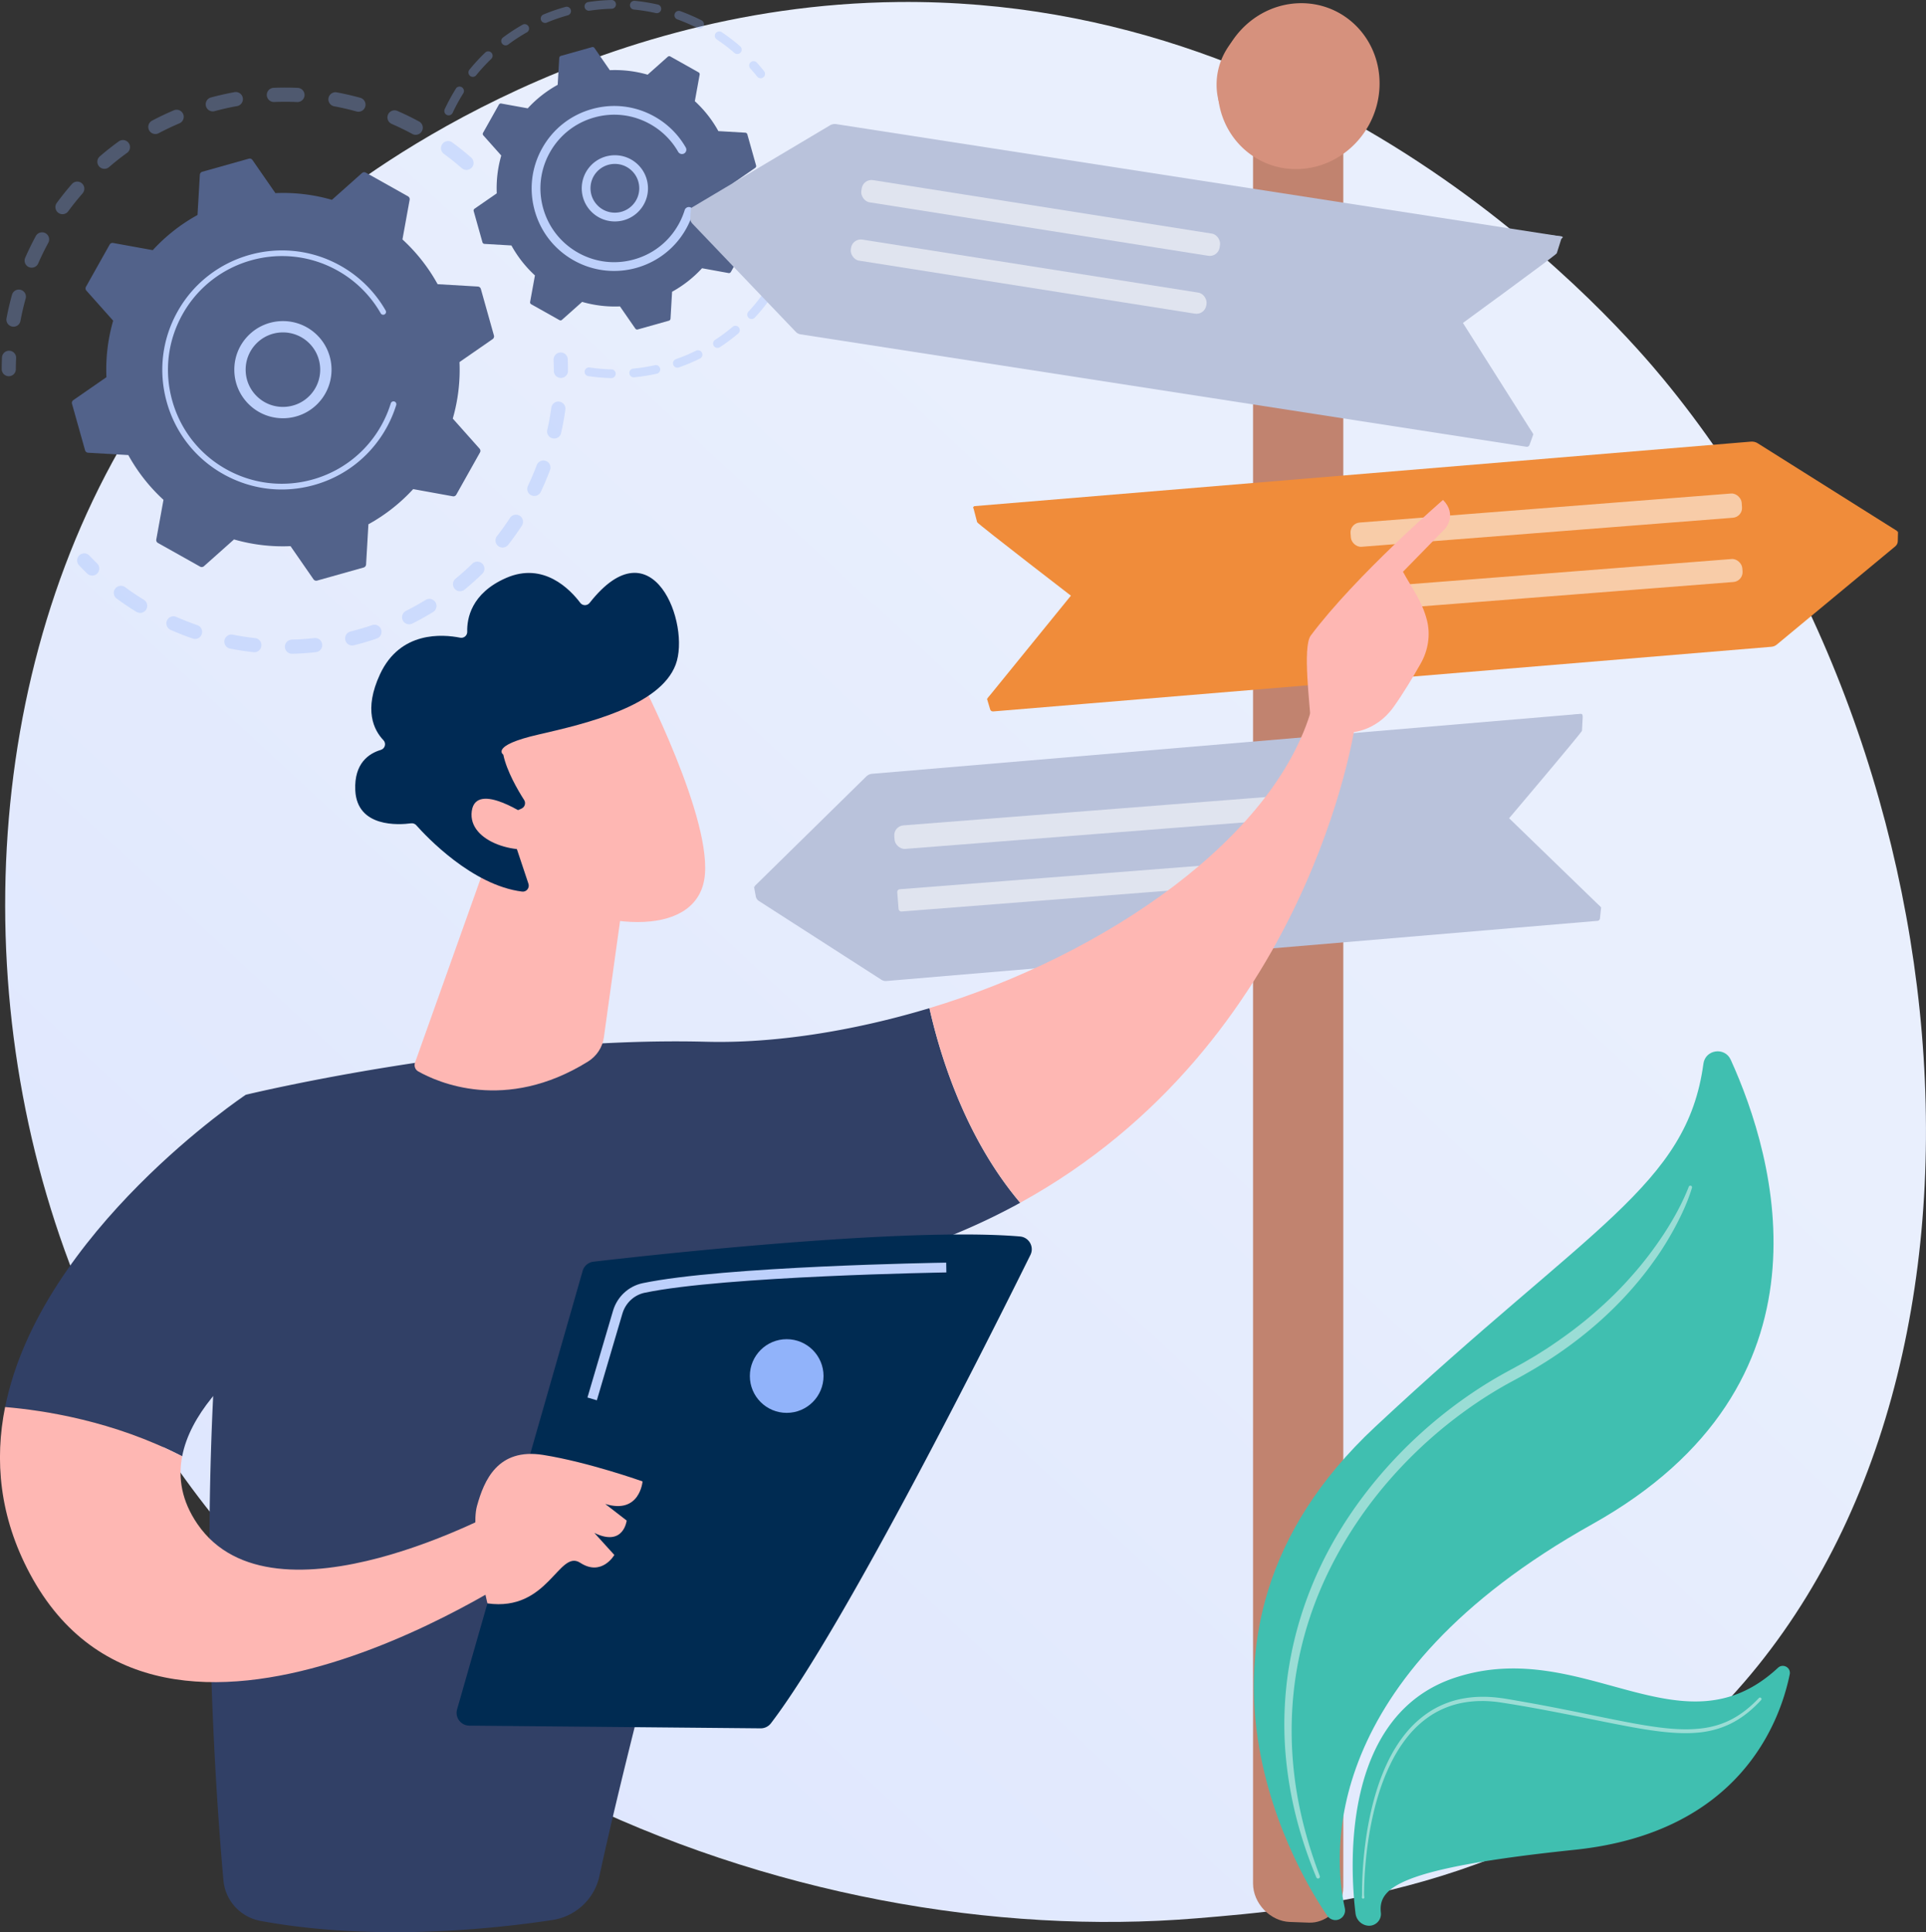
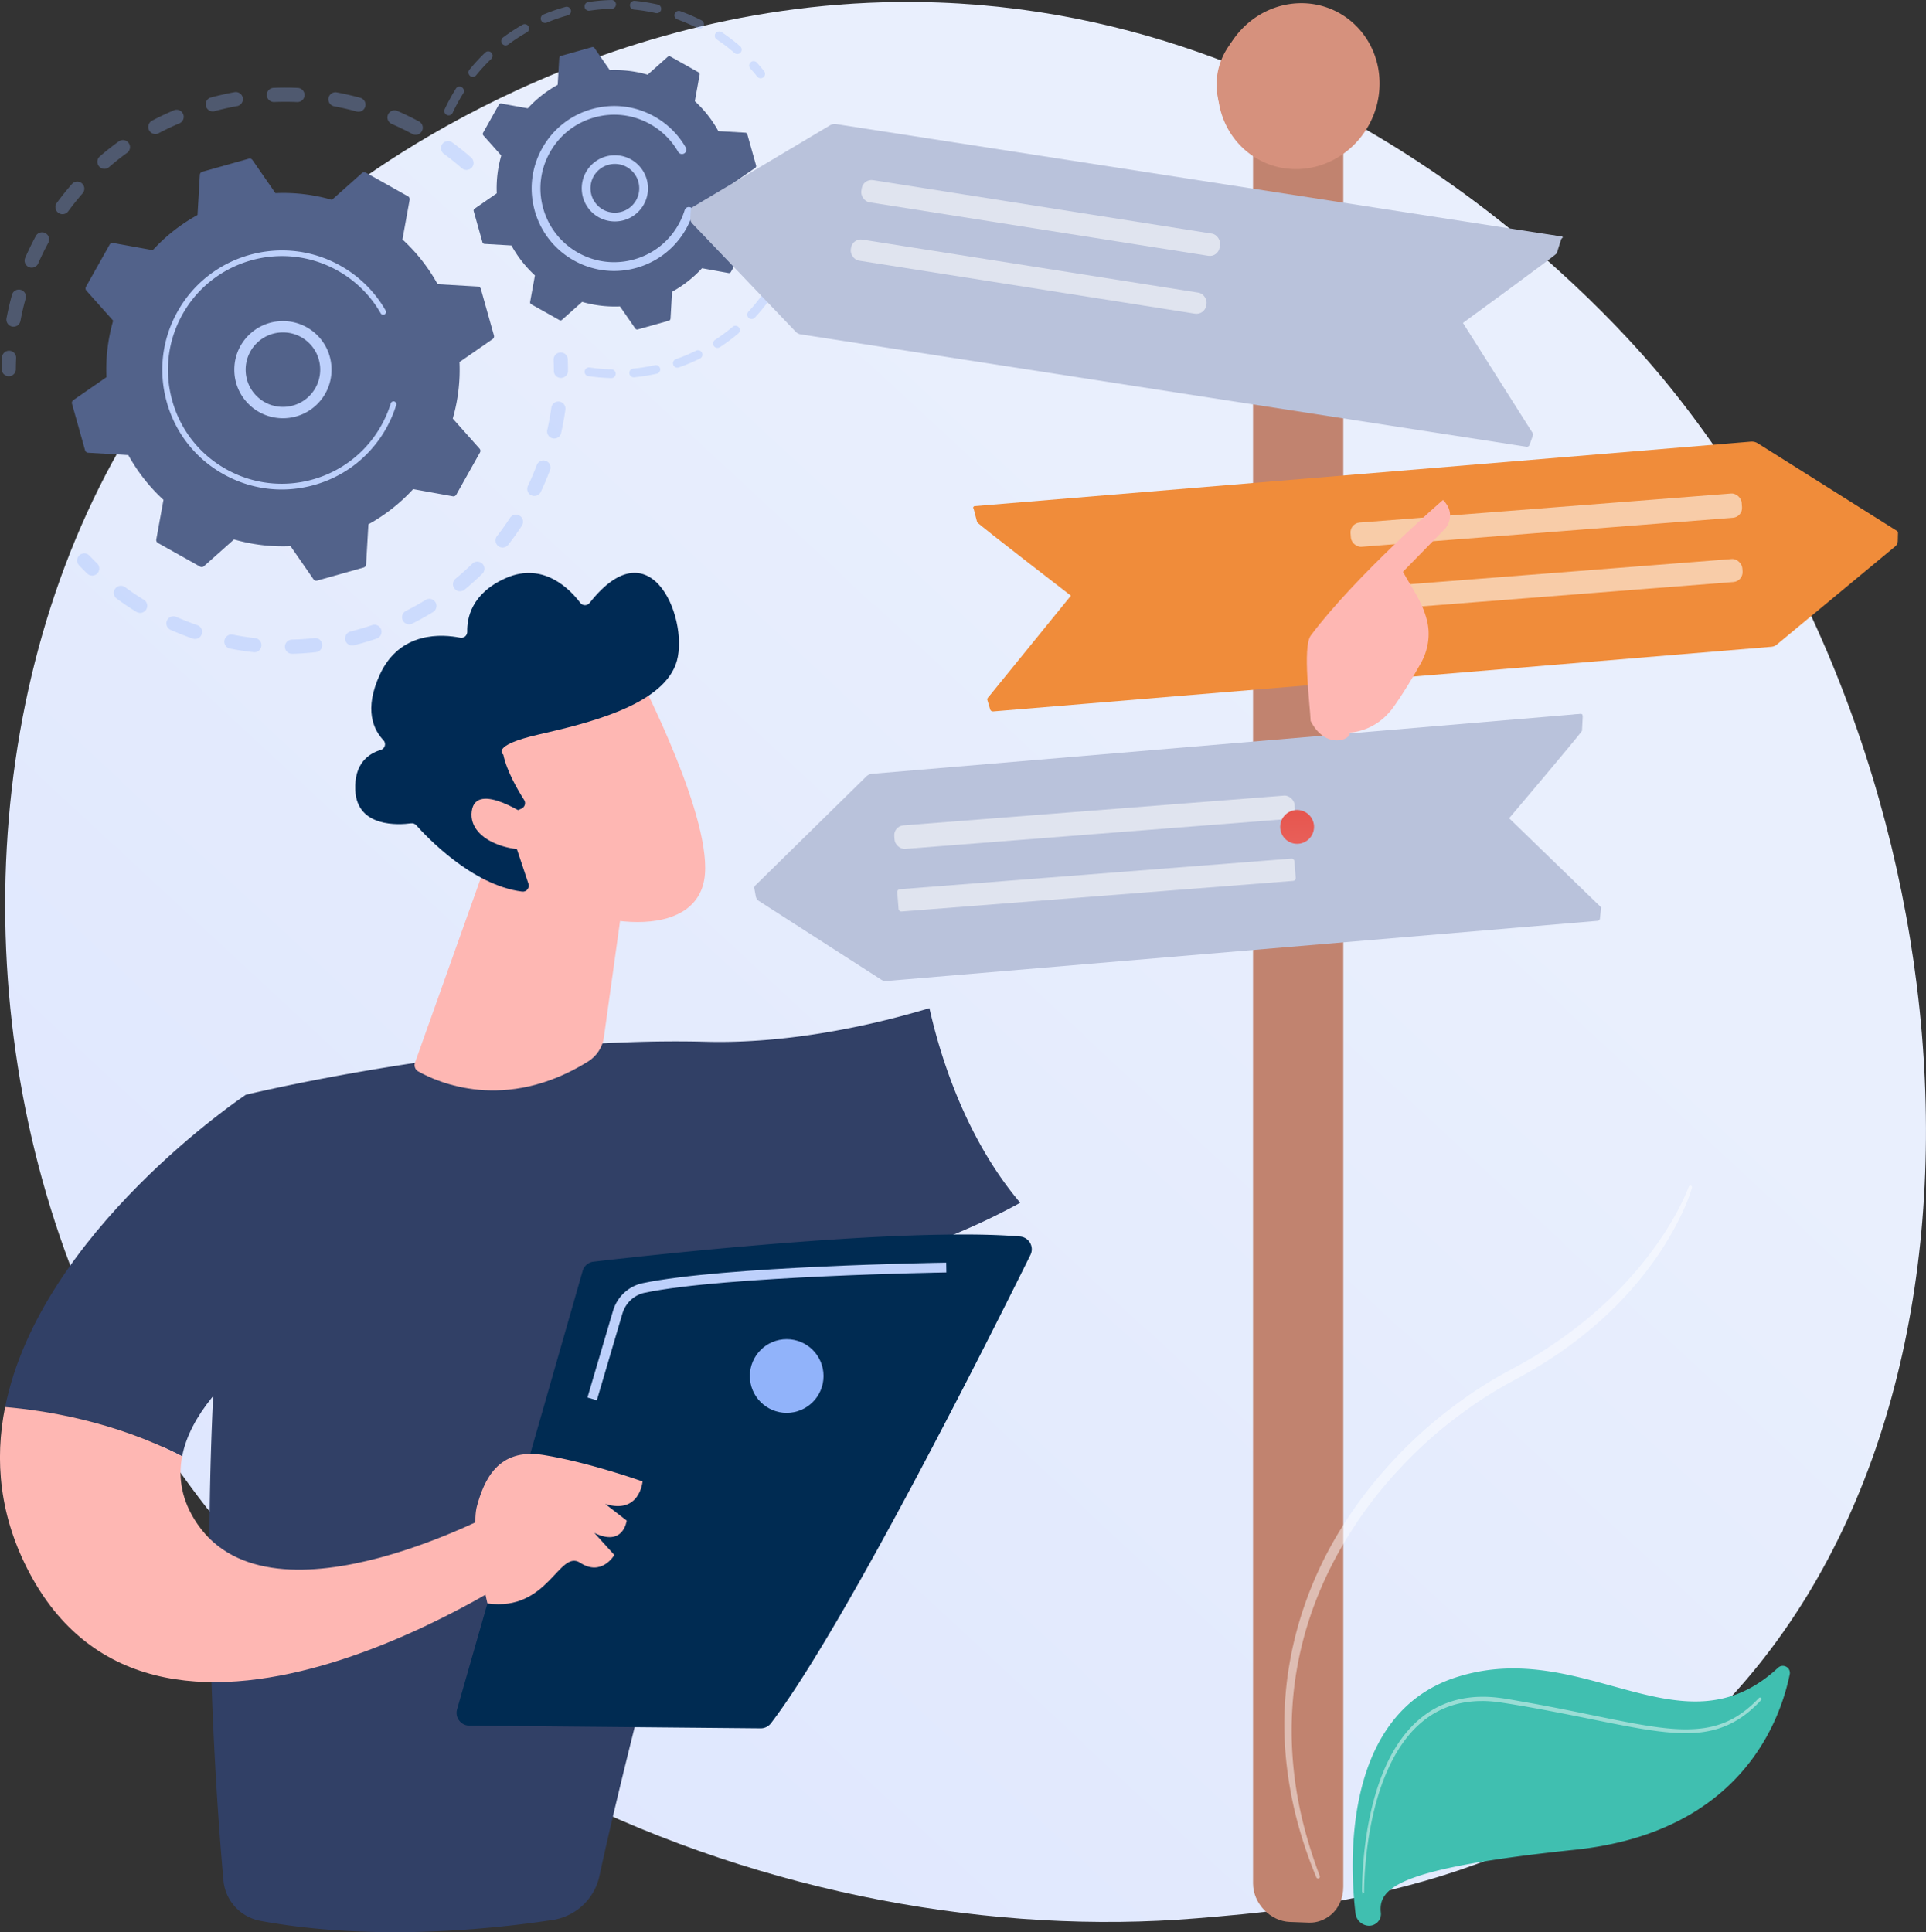
<svg xmlns="http://www.w3.org/2000/svg" xmlns:xlink="http://www.w3.org/1999/xlink" viewBox="0 0 747.52 749.99">
  <rect x="0" y="0" width="747.52" height="749.99" fill="#333333" stroke="none" />
  <defs>
    <linearGradient id="b" x1="-315.81" x2="-864.37" y1="843.7" y2="251.6" gradientTransform="matrix(-1 0 0 1 -358.35 0)" gradientUnits="userSpaceOnUse">
      <stop offset="0" stop-color="#dae3fe" />
      <stop offset="1" stop-color="#e9effd" />
    </linearGradient>
    <linearGradient id="a" x1="509.51" x2="478.37" y1="291.4" y2="434.91" gradientUnits="userSpaceOnUse">
      <stop offset="0" stop-color="#e1473d" />
      <stop offset="1" stop-color="#e9605a" />
    </linearGradient>
    <linearGradient xlink:href="#a" id="c" x1="502.91" x2="503.6" y1="296.49" y2="328.07" gradientTransform="rotate(76.72 503.44 320.968)" />
    <linearGradient id="d" x1="-546.13" x2="-740.52" y1="392.65" y2="1141.05" data-name="Naamloos verloop 11" gradientTransform="matrix(-1 0 0 1 -358.35 0)" gradientUnits="userSpaceOnUse">
      <stop offset="0" stop-color="#314066" />
      <stop offset="1" stop-color="#314066" />
    </linearGradient>
  </defs>
  <path fill="url(#b)" d="M33.26 506.05c75.52 175.89 274.88 251.44 431.08 238.56 42.65-3.52 128.46-10.59 195.46-73.73C788.47 549.64 768.65 296.21 645.48 147 629.62 127.79 519.82-.94 348.72.78 223.45 2.04 135.53 72.55 124.83 81.33c-13.51 11.1-43.29 37.47-70.14 79.3-63.07 98.29-68.62 235.51-21.43 345.42Z" />
  <path fill="#91b3fa" d="M183.13 65.02c-1 1.15-2.74 1.26-3.88.27-2.23-1.94-4.57-3.81-6.96-5.56a2.752 2.752 0 0 1-.63-3.8c.01-.01.02-.03.03-.04.9-1.23 2.62-1.49 3.85-.6 2.52 1.84 4.99 3.81 7.33 5.86 1.07.93 1.24 2.52.44 3.65-.06.08-.11.15-.18.23ZM160.04 52a107.51 107.51 0 0 0-8.01-3.9 2.76 2.76 0 0 1-1.43-3.62c.61-1.4 2.23-2.03 3.62-1.43 2.85 1.24 5.69 2.62 8.43 4.1 1.34.72 1.84 2.39 1.11 3.73a2.752 2.752 0 0 1-3.73 1.12Zm-21.66-8.73c-2.85-.79-5.77-1.47-8.68-2.01a2.756 2.756 0 0 1-2.2-3.21 2.756 2.756 0 0 1 3.21-2.2c3.06.57 6.14 1.28 9.14 2.11a2.765 2.765 0 0 1 1.52 4.24c-.65.93-1.83 1.39-2.99 1.07Zm-23.06-3.66c-2.96-.13-5.96-.14-8.91-.02a2.75 2.75 0 0 1-2.86-2.64 2.75 2.75 0 0 1 2.64-2.86c3.11-.13 6.27-.12 9.38.02 1.52.07 2.69 1.35 2.63 2.87-.02.54-.2 1.04-.5 1.46-.52.74-1.4 1.21-2.38 1.17Zm-23.31 1.57c-2.91.53-5.83 1.18-8.7 1.96-1.47.4-2.98-.47-3.37-1.94-.4-1.47.47-2.98 1.94-3.37 3.01-.81 6.09-1.51 9.15-2.06 1.49-.27 2.93.72 3.2 2.22.14.75-.05 1.49-.46 2.07-.4.57-1.02.99-1.76 1.13Zm-22.37 6.69a109.68 109.68 0 0 0-8.05 3.83c-1.34.71-3.01.2-3.72-1.14-.71-1.34-.2-3.01 1.14-3.72 2.75-1.46 5.6-2.81 8.47-4.03 1.4-.59 3.01.06 3.61 1.46.39.91.25 1.91-.28 2.66-.29.41-.68.74-1.17.95ZM4.73 126.76a2.756 2.756 0 0 1-2.2-3.21c.58-3.06 1.29-6.13 2.13-9.14a2.755 2.755 0 0 1 3.39-1.91c1.46.41 2.32 1.93 1.91 3.39-.8 2.85-1.48 5.77-2.02 8.68-.08.4-.23.76-.45 1.07-.6.86-1.67 1.33-2.76 1.12Zm44.58-67.42c-2.4 1.73-4.75 3.59-6.98 5.52-1.15.99-2.89.87-3.88-.28-.99-1.15-.86-2.88.29-3.88 2.36-2.04 4.83-3.99 7.36-5.82 1.23-.89 2.95-.61 3.84.62.71.98.68 2.26.02 3.19-.17.24-.39.46-.64.65ZM11.2 103.67a2.75 2.75 0 0 1-1.42-3.62c1.25-2.85 2.63-5.69 4.12-8.43a2.75 2.75 0 0 1 3.73-1.11 2.75 2.75 0 0 1 1.11 3.73c-1.41 2.61-2.73 5.3-3.91 8.01-.08.17-.17.33-.27.48a2.754 2.754 0 0 1-3.35.94Zm20.86-28.61c-1.95 2.22-3.82 4.56-5.58 6.95a2.75 2.75 0 0 1-3.85.59 2.75 2.75 0 0 1-.62-3.8c.01-.02.02-.03.03-.05 1.85-2.51 3.82-4.98 5.87-7.32 1-1.14 2.74-1.26 3.88-.26a2.747 2.747 0 0 1 .26 3.88ZM5.65 144.87c.31-.44.5-.98.5-1.57 0-1.42.04-2.86.11-4.29a2.75 2.75 0 0 0-2.62-2.87 2.737 2.737 0 0 0-2.87 2.62c-.07 1.5-.11 3.02-.11 4.51 0 1.52 1.22 2.76 2.74 2.76.94 0 1.77-.46 2.27-1.17ZM38.03 222.25c.76-1.09.65-2.6-.33-3.55-1.02-.99-2.03-2.02-3.01-3.05a2.75 2.75 0 1 0-4 3.78c1.03 1.09 2.1 2.17 3.17 3.21a2.758 2.758 0 0 0 3.89-.05c.1-.11.2-.22.28-.34Zm159.15-10.71a2.752 2.752 0 0 1-4.34-3.38c1.78-2.28 3.48-4.68 5.1-7.14.82-1.27 2.54-1.63 3.81-.8 1.27.83 1.63 2.54.8 3.81a108.655 108.655 0 0 1-5.36 7.51Zm9.02-19.29a2.738 2.738 0 0 1-1.3-3.66c1.25-2.64 2.4-5.35 3.43-8.07a2.754 2.754 0 0 1 3.54-1.61c1.42.53 2.14 2.12 1.61 3.54-1.08 2.87-2.29 5.73-3.61 8.5-.07.14-.15.28-.24.4a2.753 2.753 0 0 1-3.43.9Zm-19.02 30.46c-2.19 2.14-4.51 4.21-6.88 6.16-1.17.96-2.91.79-3.87-.38s-.79-2.91.38-3.87c2.25-1.85 4.45-3.82 6.53-5.84a2.75 2.75 0 0 1 4.17 3.55c-.1.14-.21.27-.33.39Zm27.31-52.55a2.757 2.757 0 0 1-2.08-3.29c.64-2.84 1.17-5.74 1.57-8.63a2.75 2.75 0 0 1 3.1-2.35 2.75 2.75 0 0 1 2.35 3.1c-.42 3.04-.97 6.09-1.65 9.09-.08.36-.23.69-.43.98a2.75 2.75 0 0 1-2.86 1.1Zm-46.4 67.39c-2.61 1.6-5.32 3.11-8.06 4.49-1.36.68-3.01.14-3.69-1.22a2.745 2.745 0 0 1 1.22-3.69c2.6-1.31 5.18-2.75 7.66-4.27 1.3-.79 2.99-.39 3.78.91.59.97.52 2.15-.09 3.02-.21.3-.48.56-.81.76Zm-21.87 10.3c-2.9.99-5.88 1.88-8.85 2.62a2.75 2.75 0 0 1-3.34-2c-.37-1.48.52-2.97 2-3.34 2.82-.71 5.65-1.55 8.41-2.49 1.44-.49 3 .27 3.49 1.71.3.87.14 1.78-.35 2.47-.32.46-.79.82-1.36 1.02Zm-23.61 5.29c-3.05.34-6.15.55-9.21.63a2.75 2.75 0 0 1-2.82-2.68 2.75 2.75 0 0 1 2.68-2.82c2.91-.08 5.85-.28 8.75-.6a2.752 2.752 0 0 1 2.56 4.31 2.75 2.75 0 0 1-1.95 1.15Zm-24.19.01c-3.05-.34-6.12-.81-9.13-1.4a2.754 2.754 0 0 1-2.17-3.23 2.754 2.754 0 0 1 3.23-2.17c2.85.56 5.77 1.01 8.67 1.33 1.51.17 2.6 1.53 2.43 3.04a2.742 2.742 0 0 1-3.03 2.43Zm-23.62-5.3c-2.89-1-5.78-2.13-8.59-3.37a2.744 2.744 0 0 1-1.4-3.63 2.753 2.753 0 0 1 3.63-1.4c2.67 1.18 5.41 2.26 8.16 3.21 1.44.49 2.2 2.06 1.7 3.5a2.752 2.752 0 0 1-3.5 1.71ZM52.95 237.5a113.034 113.034 0 0 1-7.65-5.15c-1.22-.9-1.52-2.62-.59-3.85a2.76 2.76 0 0 1 3.85-.59 108.91 108.91 0 0 0 7.27 4.9c1.29.8 1.7 2.49.9 3.78-.03.05-.06.1-.09.14a2.748 2.748 0 0 1-3.69.76Zm167-91.96c.31-.45.5-.99.5-1.58 0-1.49-.03-3.01-.09-4.51a2.75 2.75 0 0 0-2.86-2.64 2.75 2.75 0 0 0-2.64 2.86c.06 1.43.09 2.87.09 4.28a2.748 2.748 0 0 0 5 1.58Z" class="cls-6" opacity=".3" />
  <path fill="#52628a" d="M186.63 112.16c-.15-.53-.62-.9-1.16-.94l-15.62-.91c-3.53-6.4-8.1-12.28-13.65-17.37l2.79-15.39c.1-.54-.16-1.08-.64-1.35l-16.37-9.19c-.48-.27-1.07-.2-1.48.16l-11.68 10.4a68.149 68.149 0 0 0-21.93-2.61L97.98 62.1a1.3 1.3 0 0 0-1.4-.51l-18.07 5.08c-.53.15-.9.62-.94 1.16l-.91 15.62c-6.4 3.53-12.28 8.1-17.37 13.65L43.9 94.31c-.54-.1-1.08.16-1.35.64l-9.19 16.37c-.27.48-.2 1.07.16 1.48l10.4 11.68a68.149 68.149 0 0 0-2.61 21.93l-12.86 8.91a1.3 1.3 0 0 0-.51 1.4l5.08 18.07c.15.53.62.9 1.16.94l15.62.91c3.53 6.4 8.1 12.28 13.65 17.37l-2.79 15.39c-.1.54.16 1.08.64 1.35l16.37 9.19c.48.27 1.07.2 1.48-.16l11.68-10.4a68.149 68.149 0 0 0 21.93 2.61l8.91 12.86c.31.45.88.65 1.4.51l18.07-5.08c.53-.15.9-.62.94-1.16l.91-15.62c6.4-3.53 12.28-8.1 17.37-13.65l15.39 2.79c.54.1 1.08-.16 1.35-.64l9.19-16.37c.27-.48.2-1.07-.16-1.48l-10.4-11.68a68.149 68.149 0 0 0 2.61-21.93l12.86-8.91c.45-.31.65-.88.51-1.4l-5.08-18.07Z" />
  <path fill="#bdd0fb" d="M123.51 156.47c-7.16 7.55-19.13 7.87-26.68.71-3.66-3.47-5.75-8.15-5.88-13.19-.13-5.04 1.7-9.83 5.17-13.48 7.16-7.55 19.13-7.87 26.68-.71 6.87 6.51 7.75 17.01 2.46 24.53-.52.75-1.11 1.46-1.76 2.14Zm-28.16-12.6c.1 3.86 1.7 7.46 4.51 10.11 5.79 5.49 14.96 5.25 20.45-.54 5.49-5.79 5.25-14.96-.54-20.45-5.79-5.49-14.96-5.25-20.45.54a14.408 14.408 0 0 0-3.97 10.34Z" />
  <path fill="#bdd0fb" d="M147.34 170.31c.91-1.29 1.76-2.64 2.54-4.03.25-.44.49-.88.72-1.33a45.95 45.95 0 0 0 2.89-6.84c.01-.03.02-.06.03-.1l.09-.27c.06-.18.11-.35.17-.53a1.096 1.096 0 0 0-.73-1.37c-.58-.18-1.2.15-1.38.73-.92 2.99-2.17 5.9-3.72 8.65-7.66 13.66-21.55 21.67-36.14 22.48-8.11.46-16.44-1.32-24.04-5.58-1.33-.75-2.62-1.56-3.85-2.42-8.3-5.83-14.29-14.27-17.06-24.16-3.19-11.37-1.77-23.29 4.01-33.59 11.94-21.26 38.93-28.83 60.18-16.9a44.07 44.07 0 0 1 16.72 16.57c.08.15.19.26.32.35.34.24.8.27 1.18.06.53-.3.71-.97.41-1.5a46.274 46.274 0 0 0-17.56-17.4c-22.31-12.53-50.65-4.56-63.17 17.74-6.07 10.81-7.56 23.33-4.21 35.26 2.92 10.39 9.2 19.25 17.91 25.37 1.29.91 2.64 1.76 4.04 2.54 10.81 6.07 23.33 7.56 35.26 4.21 10.39-2.92 19.25-9.21 25.37-17.92Z" />
  <path fill="#91b3fa" d="M296.61 29.66c.42-.6.42-1.43-.06-2.04-.9-1.13-1.84-2.24-2.81-3.32-.63-.7-1.7-.75-2.4-.13-.7.63-.75 1.7-.13 2.4.92 1.02 1.82 2.09 2.68 3.16.58.73 1.65.85 2.39.27.13-.1.24-.22.33-.35Zm-9.16-9.29c-.62.71-1.69.79-2.4.17a70.075 70.075 0 0 0-6.86-5.24c-.78-.52-.99-1.58-.46-2.36.52-.72 1.58-.99 2.36-.46.44.29.87.59 1.3.89 2.03 1.43 4.01 2.98 5.89 4.6.66.58.77 1.55.28 2.26-.03.05-.07.09-.11.14Zm-16.7-9.44c-2.56-1.3-5.23-2.45-7.92-3.43a1.703 1.703 0 0 1 1.16-3.2c2.82 1.02 5.62 2.23 8.3 3.59.84.42 1.17 1.45.75 2.29a1.71 1.71 0 0 1-2.29.75Zm-16.2-5.85c-2.8-.63-5.66-1.09-8.52-1.37a1.69 1.69 0 0 1-1.52-1.86c.09-.94.92-1.62 1.86-1.53 3 .29 6 .78 8.94 1.44a1.694 1.694 0 0 1 1.01 2.63c-.38.55-1.07.84-1.76.68ZM237.41 3.4c-2.87.07-5.76.33-8.59.75-.93.14-1.79-.5-1.93-1.43-.14-.93.5-1.79 1.43-1.93 2.97-.45 6-.71 9.01-.79a1.7 1.7 0 0 1 1.74 1.66c0 .38-.11.73-.31 1.02-.3.43-.79.71-1.35.72Zm-17.04 2.55c-2.77.77-5.51 1.72-8.15 2.82-.87.36-1.86-.05-2.22-.92-.36-.87.05-1.86.92-2.22 2.77-1.15 5.65-2.15 8.55-2.95.9-.25 1.84.28 2.09 1.18.14.51.04 1.03-.25 1.43-.22.31-.54.55-.93.66Zm-15.9 6.61c-2.49 1.42-4.92 3-7.21 4.72-.75.56-1.82.41-2.38-.35-.56-.75-.41-1.81.35-2.38 2.41-1.8 4.95-3.46 7.57-4.95.82-.46 1.85-.18 2.32.64.34.59.28 1.3-.09 1.82-.14.2-.32.37-.55.5Zm-13.8 10.29a70.299 70.299 0 0 0-5.84 6.35c-.59.73-1.66.84-2.39.25-.73-.59-.83-1.65-.25-2.39a72.95 72.95 0 0 1 6.13-6.66c.68-.65 1.75-.63 2.4.05a1.71 1.71 0 0 1-.04 2.4Zm-17.24 21.77a1.7 1.7 0 0 1-.82-2.26c1.1-2.35 2.35-4.69 3.7-6.93.2-.34.41-.68.62-1.02.47-.81 1.55-1.04 2.34-.53.8.5 1.03 1.55.54 2.34-.2.31-.39.63-.59.96-1.3 2.15-2.49 4.37-3.54 6.62a1.709 1.709 0 0 1-2.26.82ZM298.59 116.41c-1.73 2.4-3.63 4.72-5.63 6.88-.64.69-1.71.73-2.4.09s-.72-1.71-.09-2.4c1.91-2.07 3.72-4.27 5.37-6.57.55-.76 1.61-.93 2.37-.38.75.55.93 1.6.4 2.35 0 0 0 .01-.01.02Zm2.46-6.85a1.694 1.694 0 0 1-.66-2.31c1.37-2.47 2.6-5.05 3.66-7.66.35-.86 1.34-1.29 2.21-.93.87.35 1.29 1.34.94 2.21-1.11 2.74-2.4 5.44-3.84 8.03-.03.05-.06.11-.1.16-.49.7-1.44.93-2.21.51Zm-14.52 19.88a73.75 73.75 0 0 1-7.13 5.32c-.79.51-1.84.29-2.35-.49-.52-.78-.3-1.83.49-2.35 2.36-1.54 4.64-3.25 6.81-5.07a1.695 1.695 0 0 1 2.48 2.27 1.3 1.3 0 0 1-.3.32Zm21.42-35.82a1.698 1.698 0 0 1-1.2-2.08c.73-2.73 1.31-5.52 1.7-8.32.13-.93.99-1.57 1.92-1.44.93.13 1.58.99 1.45 1.92-.41 2.93-1.01 5.86-1.78 8.72a1.692 1.692 0 0 1-2.08 1.2Zm-36.28 45.55a73.66 73.66 0 0 1-8.2 3.45c-.89.31-1.86-.16-2.17-1.04-.31-.89.15-1.86 1.04-2.17 2.66-.93 5.29-2.04 7.82-3.29.84-.41 1.86-.07 2.28.77.28.58.21 1.24-.13 1.73-.16.22-.37.42-.64.55Zm-16.76 5.89c-2.89.64-5.85 1.1-8.79 1.39-.93.09-1.76-.59-1.85-1.53-.09-.93.59-1.76 1.53-1.85 2.8-.27 5.62-.72 8.39-1.32.92-.2 1.82.38 2.02 1.29.11.48 0 .97-.27 1.34-.24.34-.59.59-1.02.68Zm-17.69 1.7c-2.96-.07-5.95-.33-8.87-.76-.93-.14-1.57-1-1.43-1.93.14-.93 1-1.57 1.93-1.43 2.79.41 5.63.66 8.46.73.94.02 1.68.8 1.66 1.74 0 .35-.12.67-.31.93-.32.45-.84.74-1.43.72Zm75-71.07c.19-.27.3-.59.31-.95.03-1.45 0-2.92-.05-4.34a1.7 1.7 0 0 0-1.77-1.63c-.94.04-1.66.83-1.63 1.77.06 1.36.07 2.76.05 4.14-.02.94.73 1.71 1.67 1.73.59 0 1.11-.28 1.42-.72Z" class="cls-6" opacity=".3" />
  <path fill="#52628a" d="M290.05 52.13c-.1-.35-.41-.6-.78-.63l-10.46-.61a45.647 45.647 0 0 0-9.13-11.62l1.87-10.3a.853.853 0 0 0-.43-.9l-10.95-6.15a.845.845 0 0 0-.99.11l-7.82 6.96c-4.84-1.4-9.79-1.96-14.68-1.75l-5.96-8.61a.865.865 0 0 0-.94-.34l-12.09 3.4c-.35.1-.61.41-.63.78l-.61 10.45a45.647 45.647 0 0 0-11.62 9.13l-10.3-1.87a.853.853 0 0 0-.9.43l-6.15 10.95c-.18.32-.14.72.11.99l6.96 7.82c-1.4 4.84-1.96 9.79-1.75 14.68l-8.61 5.96c-.3.21-.44.59-.34.94l3.4 12.09c.1.35.41.6.78.63l10.46.61c2.36 4.28 5.42 8.22 9.13 11.62l-1.87 10.3c-.07.36.11.72.43.9l10.95 6.15c.32.18.72.14.99-.11l7.82-6.96c4.84 1.4 9.79 1.96 14.68 1.75l5.96 8.61c.21.3.59.44.94.34l12.09-3.4c.35-.1.6-.41.63-.78l.61-10.45c4.28-2.36 8.22-5.42 11.62-9.13l10.3 1.87c.36.07.72-.11.9-.43l6.15-10.95c.18-.32.14-.72-.11-.99l-6.96-7.82c1.4-4.84 1.96-9.79 1.75-14.68l8.61-5.96c.3-.21.44-.59.34-.94l-3.4-12.09Z" />
  <path fill="#bdd0fb" d="M247.97 81.94a12.766 12.766 0 0 1-8.99 4.01 12.81 12.81 0 0 1-9.19-3.52c-5.14-4.88-5.36-13.01-.48-18.17 4.88-5.14 13.03-5.36 18.17-.48 2.49 2.36 3.91 5.55 4.01 8.99a12.755 12.755 0 0 1-3.53 9.18Zm-15.83-1.99a9.365 9.365 0 0 0 6.76 2.59 9.392 9.392 0 0 0 6.61-2.95 9.365 9.365 0 0 0 2.59-6.76 9.392 9.392 0 0 0-2.95-6.61c-3.78-3.59-9.78-3.43-13.37.35-.32.34-.62.7-.88 1.07-2.65 3.77-2.21 9.03 1.23 12.29Z" />
  <path fill="#bdd0fb" d="M264.56 91.57c.62-.88 1.2-1.8 1.73-2.75 1.07-1.9 1.94-3.91 2.6-5.98l.09-.28c.22-.72-.06-1.48-.64-1.89-.14-.1-.3-.18-.48-.23-.9-.28-1.84.23-2.12 1.12-.6 1.94-1.41 3.82-2.41 5.6-.05.1-.11.2-.17.29-2.4 4.18-5.75 7.6-9.75 10.06a28.593 28.593 0 0 1-7.05 3.11c-.02 0-.04.01-.06.02-.06.02-.12.04-.19.05-7.36 2.07-15.08 1.14-21.74-2.6-.86-.48-1.69-1.01-2.49-1.57-5.37-3.78-9.25-9.24-11.05-15.64-2.07-7.36-1.14-15.08 2.6-21.74 3.74-6.66 9.85-11.47 17.21-13.54 7.36-2.07 15.08-1.14 21.74 2.6.85.48 1.67.99 2.46 1.55a28.51 28.51 0 0 1 8.37 9.18 1.707 1.707 0 0 0 2.32.64 1.7 1.7 0 0 0 .63-2.32 31.96 31.96 0 0 0-12.11-12c-7.46-4.19-16.1-5.22-24.33-2.91-8.23 2.31-15.07 7.68-19.26 15.15-4.19 7.46-5.22 16.09-2.91 24.33 2.01 7.17 6.35 13.28 12.36 17.5.89.63 1.82 1.21 2.79 1.76 14.44 8.1 32.53 3.78 41.85-9.49Z" />
  <path fill="#c1836f" d="M521.36 56.64v675.69c0 4.46-1.81 8.49-4.88 10.98-2.33 1.89-5.28 3.1-8.52 2.97l-7.4-.27c-7.48-.28-14.23-7.13-14.23-14.95V57.78l35.03-1.14Z" />
  <path fill="#d6917d" d="M535.44 32.4c0 11.4-5.79 21.61-14.52 27.61-4.91 3.38-10.75 5.43-16.99 5.61-3.1.09-6.1-.27-8.93-1.05a29.1 29.1 0 0 1-7.51-3.23c-8.92-5.37-14.86-15.31-14.86-26.85 0-17.72 13.99-32.59 31.3-33.23 17.37-.64 31.51 13.29 31.51 31.13Z" />
  <path fill="#d6917d" d="M521.01 31.23c0 8.87-4.5 16.8-11.29 21.47-3.82 2.63-8.36 4.22-13.21 4.36-2.41.07-4.74-.21-6.94-.82a22.98 22.98 0 0 1-4.72-1.87c-.38-.2-.75-.41-1.12-.64-6.94-4.18-11.55-11.9-11.55-20.88 0-13.78 10.88-25.34 24.33-25.83 13.51-.5 24.5 10.33 24.5 24.2Z" />
  <path fill="#b9c2db" d="m268.15 80.78 2.69 1.39 50.96-31.25 249.56 36.89 34.91 3.99-2.06 6.52c-.28.7-39.99 29.64-39.99 29.64l30.91 40.57-1.49 4.17c-.18.49-.66.8-1.16.72l-32.09-4.97-249.7-38.68c-.7-.11-1.34-.45-1.84-.97l-40.16-42.04c-.53-.55-.8-1.31-.76-2.1l.22-3.89Z" />
  <path fill="#b9c2db" d="m324.62 48.19 281.65 43.63c.26.04.34.39.12.55L566.7 121.4c-.54.39-.68 1.16-.32 1.72l28.38 44.84c.14.22-.04.51-.29.48l-281.83-43.66c-.8-.12-1.55-.51-2.13-1.1l-42-42.54a.399.399 0 0 1 .08-.62l53.49-31.84c.77-.46 1.67-.64 2.54-.5Zm-31.97 295.98 2.86.7 40.94-41.28 244.03-22.36 32.57-4.07c.68-.08 1.26.46 1.23 1.14l-.28 5.33c-.1.73-31.05 37.25-31.05 37.25l38.48 31.31-.45 4.29c-.05.51-.44.91-.93.95l-31.43 2.66-244.58 20.69c-.68.06-1.37-.11-1.96-.49l-47.55-30.58a2.76 2.76 0 0 1-1.2-1.81l-.69-3.74Z" />
  <path fill="#b9c2db" d="m338.48 300.35 275.05-23.27c.56-.05.9.61.54 1.04l-30.29 35.98c-.41.49-.38 1.26.09 1.71l37.09 35.94a.3.3 0 0 1-.18.51l-276.04 23.36c-.79.07-1.58-.13-2.26-.55l-49.4-30.63a.393.393 0 0 1-.07-.61l43.19-42.42c.62-.61 1.43-.99 2.28-1.06Z" />
  <rect width="155.84" height="9.15" x="346.91" y="314.59" fill="#fff" opacity=".56" rx="3.83" ry="3.83" transform="rotate(-4.47 424.82 319.132)" />
  <rect width="154.61" height="8.67" x="348.26" y="339.21" fill="#fff" opacity=".56" rx="1.03" ry="1.03" transform="rotate(-4.47 425.536 343.538)" />
  <path fill="#f08c3a" d="m736.66 206.32-2.96 1.18-51.37-33.26-267.37 20.51-37.23 2.13 1.52 5.82c.24.69 39.94 31.26 39.94 31.26l-36.11 37.3 1.23 4.12c.15.49.63.81 1.17.76l34.4-2.86 267.66-22.23c.75-.06 1.46-.35 2.03-.82l46.02-38.16c.6-.5.96-1.22.98-1.98l.09-3.77Z" />
  <path fill="#f08c3a" d="m679.57 171.42-301.29 25.03c-.5.04-.68.67-.29.97l39.11 30.05c.53.41.62 1.17.2 1.69l-33.77 41.56c-.17.21 0 .51.26.49l302.1-25.09c.86-.07 1.68-.4 2.34-.93l48.02-38.54a.37.37 0 0 0-.03-.6l-54-33.98c-.78-.49-1.71-.72-2.65-.64Z" />
  <rect width="152.26" height="9.43" x="524.01" y="197.19" fill="#fff" opacity=".56" rx="3.83" ry="3.83" transform="rotate(-4.47 600.047 201.896)" />
  <rect width="151.06" height="8.94" x="525.44" y="222.57" fill="#fff" opacity=".56" rx="3.83" ry="3.83" transform="rotate(-4.47 600.86 227.076)" />
-   <circle cx="502.72" cy="322.69" r="10.7" fill="url(#a)" />
  <circle cx="503.45" cy="320.99" r="6.57" fill="url(#c)" transform="rotate(-76.72 503.428 320.989)" />
  <rect width="140.78" height="8.72" x="333.52" y="80.22" fill="#fff" opacity=".56" rx="3.83" ry="3.83" transform="rotate(8.97 403.765 84.545)" />
  <rect width="139.67" height="8.27" x="329.42" y="103.22" fill="#fff" opacity=".56" rx="3.83" ry="3.83" transform="rotate(8.97 399.136 107.292)" />
  <path fill="url(#d)" d="M274.08 404.36c-84.82-2.21-178.65 20.57-178.65 20.57-22.34 123.27-12.51 262.7-8.71 304.93.71 7.91 6.63 14.33 14.44 15.76 43.83 8.06 90.06 3.17 113.31-.37a22.008 22.008 0 0 0 18.2-17.15c15.37-71.52 59.26-229.32 59.26-229.32 41.5-4.75 75.76-16.38 104.03-31.92-21.21-25.07-31.02-56.8-35.23-75.54-30.08 9.04-60.48 13.73-86.65 13.04Z" />
-   <path fill="#feb7b3" d="M525.86 281.79c-8.24-10.15-15.97-9.71-15.97-9.71-12.99 52.62-81.71 98.97-149.16 119.23 4.21 18.74 14.02 50.48 35.23 75.54 112.21-61.69 129.9-185.07 129.9-185.07Z" />
  <path fill="#feb7b3" d="M523.81 284.33c.85 2.78-9.29 6.91-15.13-4.49-.16-5.44-3.24-28.75.05-33.14 17.52-23.41 51.33-52.65 51.33-52.65 5.61 5.65.89 11.09.89 11.09l-16.43 16.79c3.34 6.18 7.44 11.41 9.32 18.86 1.42 5.65.46 11.65-2.43 16.75-2.9 5.12-6.86 11.77-10.6 16.96-7.06 9.84-17 9.82-17 9.82Z" />
  <path fill="#feb7b3" d="m537.31 232.86-14.94 12.42-4.77 12.47 13.08 14.79s4.68-24.78 8.03-30.12c3.35-5.34 1.67-7.95-1.39-9.55Z" />
  <path fill="#314066" d="m127.18 507.38-31.76-82.46S15.67 478.01 1.99 546.15c14.96 1.25 42.17 5.4 68.71 19.12 6.17-32.18 56.48-57.89 56.48-57.89Z" />
  <path fill="#feb7b3" d="M195.69 585.34s-89.45 49.43-119.06 6.21c-6.15-8.97-7.55-17.85-5.94-26.28-26.54-13.72-53.75-17.87-68.71-19.12-4.13 20.54-2.26 42.45 9.62 64.69 51.67 96.69 195.64-3.45 195.64-3.45l-11.56-22.05Zm-6.88-250.68-27.74 77.81c-.46 1.29.06 2.73 1.25 3.4 7.32 4.14 33.72 16.15 65.86-3.8 3.35-2.08 5.65-5.5 6.19-9.4l9.39-67.48-54.94-.52Z" />
  <path fill="#feb7b3" d="M248.23 262.94s29.11 56.08 25.09 78.58c-4.01 22.5-40.74 20.53-72.64 1.92l-21.84-60.46 69.39-20.04Z" />
  <path fill="#002a54" d="M202.38 313.87c1.31-.57 1.81-2.16 1.04-3.36-2.34-3.65-6.72-11.09-8.08-17.59 0 0-5.3-3.46 13.64-7.8 18.93-4.34 47.17-11.09 53.25-27.11 5.92-15.62-8.87-55.19-33.37-24.01-.93 1.19-2.74 1.2-3.64 0-3.92-5.2-14.25-16.02-28.79-9.66-13.61 5.95-15.23 15.87-15.09 20.87.04 1.47-1.29 2.6-2.73 2.32-6.84-1.37-23.27-2.65-31.1 14.14-6.45 13.83-2.42 21.74 1.29 25.62 1.2 1.26.65 3.3-1.02 3.8-4.52 1.34-10.37 5.1-9.89 15.65.67 14.59 16.98 13.46 21.63 12.84.76-.1 1.53.17 2.04.74 3.94 4.44 21.69 23.32 41.08 25.76 1.68.21 3-1.44 2.46-3.04l-8.17-24.5c-.38-1.14.18-2.38 1.28-2.85l4.18-1.81Z" />
  <path fill="#feb7b3" d="M205.73 317.36s-20.97-14.68-22.63-2.5c-1.66 12.18 18.84 17.84 29.06 13.39l-6.43-10.89Z" />
  <path fill="#002b52" d="m177.41 663.46 48.73-170.16c.55-1.93 2.2-3.34 4.2-3.57 8.83-1.03 34.41-3.92 63.94-6.42 35.58-3.01 76.89-5.45 101.58-3.37 3.51.29 5.63 4.01 4.07 7.16-14.04 28.4-71.79 143.94-100.71 181.79a4.992 4.992 0 0 1-4.02 1.97l-113.05-1.05c-3.29-.03-5.65-3.19-4.74-6.35Z" />
  <path fill="#feb7b3" d="M189.18 622.35s-6.79-27.91-4.05-37.81c2.74-9.9 8.04-22.63 25.72-19.8 17.68 2.83 38.54 10.28 38.54 10.28s-1.05 12.9-14.49 8.74l8.33 6.45s-1.19 10.33-12.54 4.81l7.75 8.55s-4.88 8.48-13.23 3.04c-8.35-5.44-12.35 19.11-36.04 15.75Z" />
  <path fill="#91b3fa" d="M291.03 534.11c0 7.9 6.4 14.3 14.3 14.3s14.3-6.4 14.3-14.3-6.4-14.3-14.3-14.3-14.3 6.4-14.3 14.3Z" />
  <path fill="#bdd0fb" d="m231.65 543.53 9.92-33.65c1.22-4.13 4.54-7.24 8.67-8.1 31.09-6.49 116.2-7.86 117.06-7.88l-.06-3.8c-3.51.05-86.33 1.4-117.78 7.96-5.5 1.15-9.93 5.27-11.54 10.74L228 542.45l3.65 1.08Z" />
-   <path fill="#40bfb0" d="M517.66 745.24c-1-.17-1.89-.73-2.47-1.57-8.45-12.19-69.69-107.39 18.5-189.8 83.72-78.24 121.03-93.66 127.44-140.99.75-5.53 8.29-6.62 10.6-1.54 17.24 37.96 43.18 126.07-53.71 180.26-106.88 59.78-100.5 129.26-96.06 149.09.59 2.62-1.66 5-4.3 4.55Z" />
  <path fill="#40bfb0" d="M530.61 747.42a5.42 5.42 0 0 1-4.5-4.69c-1.99-16.28-6.2-77 38.91-91.63 49.65-16.1 87.82 30.89 125.05-3.74 1.96-1.82 5.1-.08 4.56 2.54-3.81 18.59-19.5 61.43-83.42 68.1-68.42 7.15-76.34 14.72-75.27 24.45.33 3-2.35 5.47-5.33 4.97Z" />
-   <path fill="#fff" d="M656.68 461.06c-1.02 3.4-2.32 6.62-3.81 9.79-1.48 3.16-3.12 6.25-4.88 9.27-1.76 3.02-3.64 5.98-5.68 8.82-2.02 2.85-4.13 5.65-6.38 8.34-8.93 10.8-19.52 20.18-31.07 28.1-5.77 3.95-11.86 7.52-17.97 10.79-6.01 3.23-11.81 6.88-17.38 10.85a174.912 174.912 0 0 0-30.32 27.53c-8.99 10.32-16.69 21.75-22.81 33.98-6.13 12.22-10.55 25.31-12.94 38.78-2.39 13.47-2.74 27.31-1.18 40.94 1.53 13.65 5.1 27.05 9.97 39.94a.71.71 0 0 1-.41.92.724.724 0 0 1-.92-.39c-5.34-12.83-9.21-26.33-11.08-40.16-.97-6.91-1.41-13.9-1.34-20.9.11-6.99.68-13.98 1.84-20.89 2.25-13.82 6.61-27.29 12.72-39.9 6.12-12.61 14.03-24.31 23.16-34.92 9.15-10.6 19.55-20.11 30.91-28.29 5.69-4.09 11.61-7.85 17.78-11.2l4.54-2.48c1.51-.8 2.98-1.67 4.45-2.54l2.21-1.3 2.17-1.37 2.17-1.37 2.13-1.43c5.66-3.83 11.14-7.94 16.29-12.43 5.16-4.48 10.07-9.26 14.57-14.42 4.55-5.11 8.69-10.58 12.46-16.31 3.72-5.73 7.08-11.8 9.55-18.14l.02-.04c.13-.34.51-.5.85-.37.32.12.48.47.39.8ZM528.55 736.34c.11-.57.09-1.12.09-1.67V733c.02-1.11.05-2.22.09-3.33.08-2.22.21-4.43.39-6.65.36-4.43.9-8.84 1.65-13.22 1.53-8.74 3.84-17.43 7.66-25.52 1.91-4.04 4.24-7.9 7.07-11.39 2.82-3.5 6.22-6.56 10.06-8.94 3.86-2.35 8.18-3.97 12.63-4.72 2.22-.39 4.48-.6 6.73-.61 2.25-.05 4.5.11 6.73.37 2.24.27 4.41.67 6.6 1.04l6.55 1.16c4.36.79 8.71 1.63 13.06 2.5 8.69 1.72 17.35 3.61 26.03 5.21 4.34.79 8.7 1.5 13.07 1.94 4.37.43 8.77.58 13.1.08 4.32-.47 8.56-1.69 12.38-3.76 3.83-2.05 7.22-4.89 10.23-8.07a.583.583 0 0 1 .85.8c-3.03 3.28-6.49 6.25-10.45 8.43-3.95 2.2-8.36 3.53-12.83 4.07-4.48.53-8.98.38-13.42-.04-4.44-.43-8.83-1.13-13.2-1.92-8.73-1.58-17.39-3.45-26.07-5.14-8.67-1.7-17.4-3.33-26.09-4.62-2.16-.27-4.34-.44-6.51-.41-2.17 0-4.34.19-6.48.54-4.28.69-8.41 2.21-12.13 4.43-3.7 2.25-7 5.17-9.76 8.55-2.77 3.37-5.07 7.13-6.98 11.07-3.84 7.9-6.22 16.47-7.82 25.14-.79 4.34-1.37 8.72-1.77 13.12a145.681 145.681 0 0 0-.56 9.92l-.03 1.65c0 .55-.02 1.11.12 1.65.07.27-.1.55-.37.62a.507.507 0 0 1-.62-.37.41.41 0 0 1 0-.22Z" opacity=".47" />
+   <path fill="#fff" d="M656.68 461.06c-1.02 3.4-2.32 6.62-3.81 9.79-1.48 3.16-3.12 6.25-4.88 9.27-1.76 3.02-3.64 5.98-5.68 8.82-2.02 2.85-4.13 5.65-6.38 8.34-8.93 10.8-19.52 20.18-31.07 28.1-5.77 3.95-11.86 7.52-17.97 10.79-6.01 3.23-11.81 6.88-17.38 10.85a174.912 174.912 0 0 0-30.32 27.53c-8.99 10.32-16.69 21.75-22.81 33.98-6.13 12.22-10.55 25.31-12.94 38.78-2.39 13.47-2.74 27.31-1.18 40.94 1.53 13.65 5.1 27.05 9.97 39.94a.71.71 0 0 1-.41.92.724.724 0 0 1-.92-.39c-5.34-12.83-9.21-26.33-11.08-40.16-.97-6.91-1.41-13.9-1.34-20.9.11-6.99.68-13.98 1.84-20.89 2.25-13.82 6.61-27.29 12.72-39.9 6.12-12.61 14.03-24.31 23.16-34.92 9.15-10.6 19.55-20.11 30.91-28.29 5.69-4.09 11.61-7.85 17.78-11.2l4.54-2.48c1.51-.8 2.98-1.67 4.45-2.54l2.21-1.3 2.17-1.37 2.17-1.37 2.13-1.43c5.66-3.83 11.14-7.94 16.29-12.43 5.16-4.48 10.07-9.26 14.57-14.42 4.55-5.11 8.69-10.58 12.46-16.31 3.72-5.73 7.08-11.8 9.55-18.14l.02-.04c.13-.34.51-.5.85-.37.32.12.48.47.39.8ZM528.55 736.34c.11-.57.09-1.12.09-1.67V733c.02-1.11.05-2.22.09-3.33.08-2.22.21-4.43.39-6.65.36-4.43.9-8.84 1.65-13.22 1.53-8.74 3.84-17.43 7.66-25.52 1.91-4.04 4.24-7.9 7.07-11.39 2.82-3.5 6.22-6.56 10.06-8.94 3.86-2.35 8.18-3.97 12.63-4.72 2.22-.39 4.48-.6 6.73-.61 2.25-.05 4.5.11 6.73.37 2.24.27 4.41.67 6.6 1.04l6.55 1.16c4.36.79 8.71 1.63 13.06 2.5 8.69 1.72 17.35 3.61 26.03 5.21 4.34.79 8.7 1.5 13.07 1.94 4.37.43 8.77.58 13.1.08 4.32-.47 8.56-1.69 12.38-3.76 3.83-2.05 7.22-4.89 10.23-8.07a.583.583 0 0 1 .85.8c-3.03 3.28-6.49 6.25-10.45 8.43-3.95 2.2-8.36 3.53-12.83 4.07-4.48.53-8.98.38-13.42-.04-4.44-.43-8.83-1.13-13.2-1.92-8.73-1.58-17.39-3.45-26.07-5.14-8.67-1.7-17.4-3.33-26.09-4.62-2.16-.27-4.34-.44-6.51-.41-2.17 0-4.34.19-6.48.54-4.28.69-8.41 2.21-12.13 4.43-3.7 2.25-7 5.17-9.76 8.55-2.77 3.37-5.07 7.13-6.98 11.07-3.84 7.9-6.22 16.47-7.82 25.14-.79 4.34-1.37 8.72-1.77 13.12a145.681 145.681 0 0 0-.56 9.92l-.03 1.65a.507.507 0 0 1-.62-.37.41.41 0 0 1 0-.22Z" opacity=".47" />
</svg>